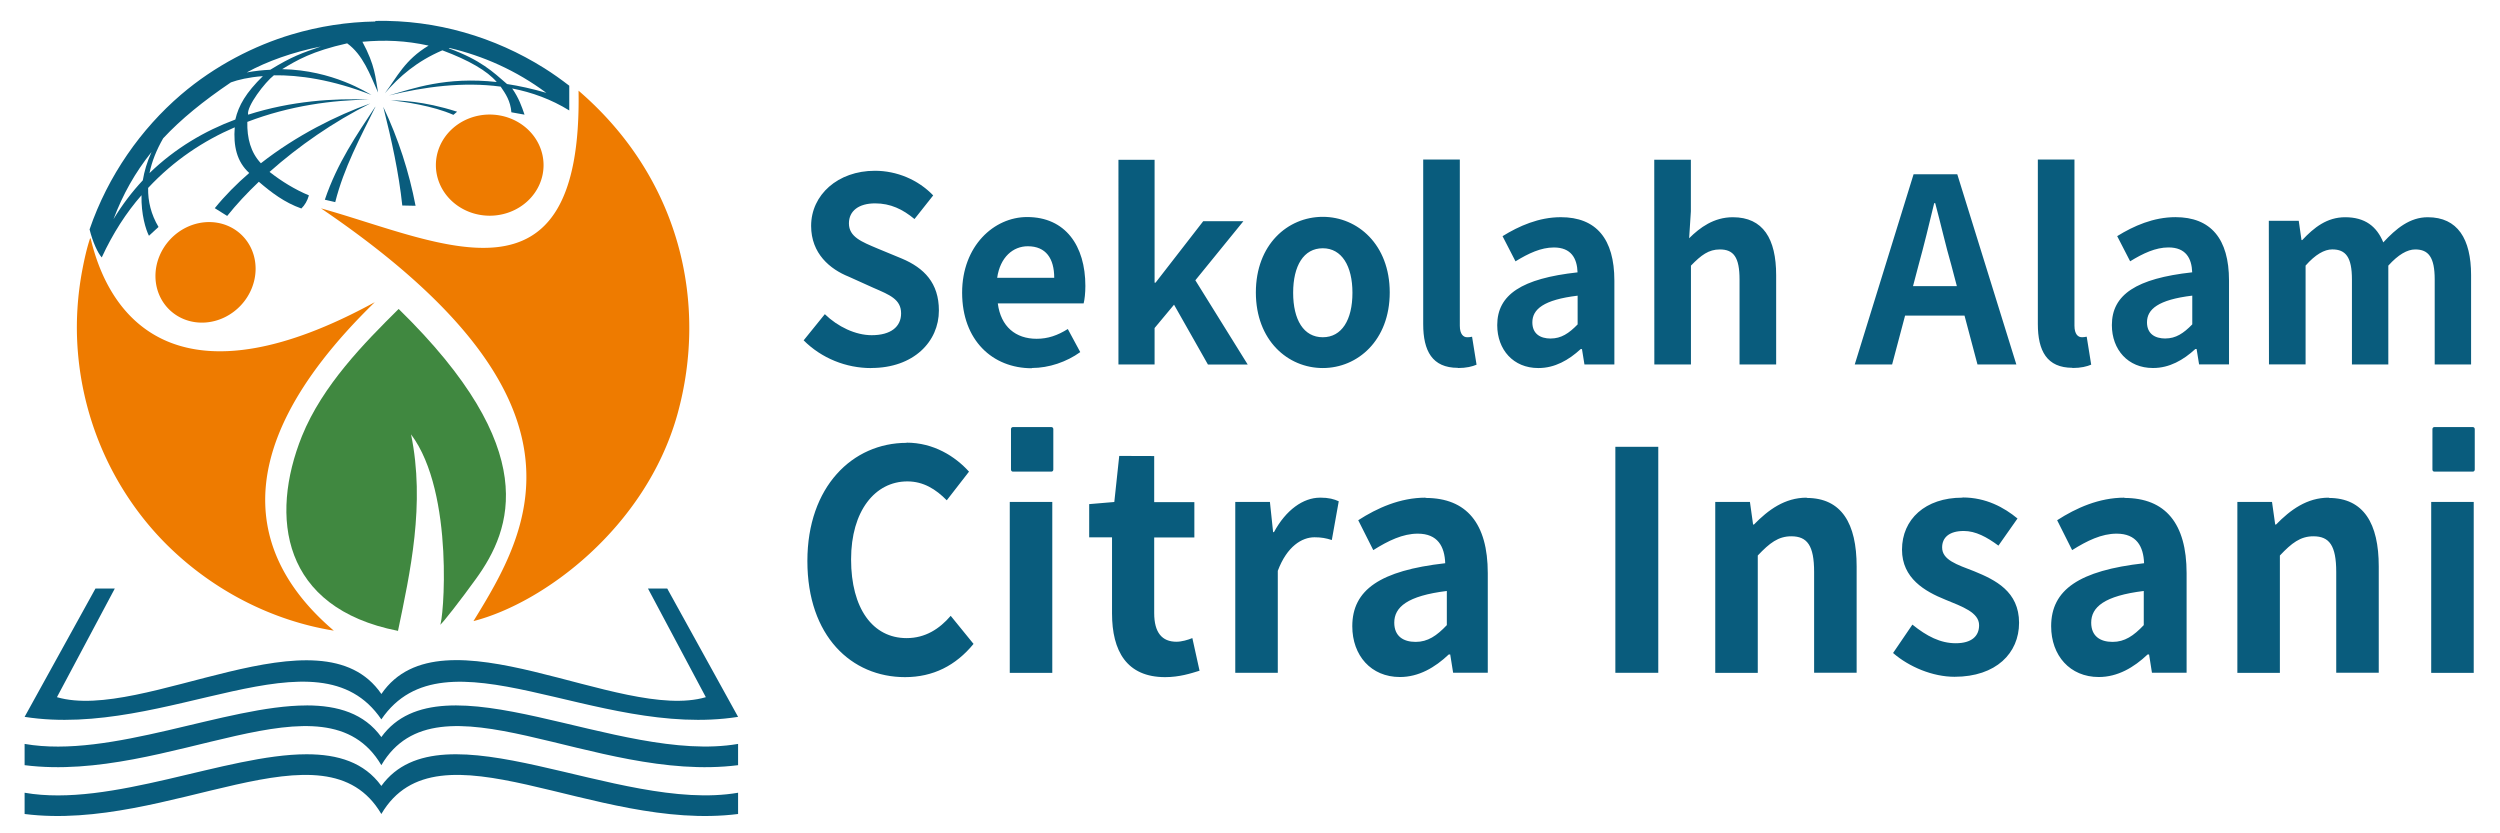
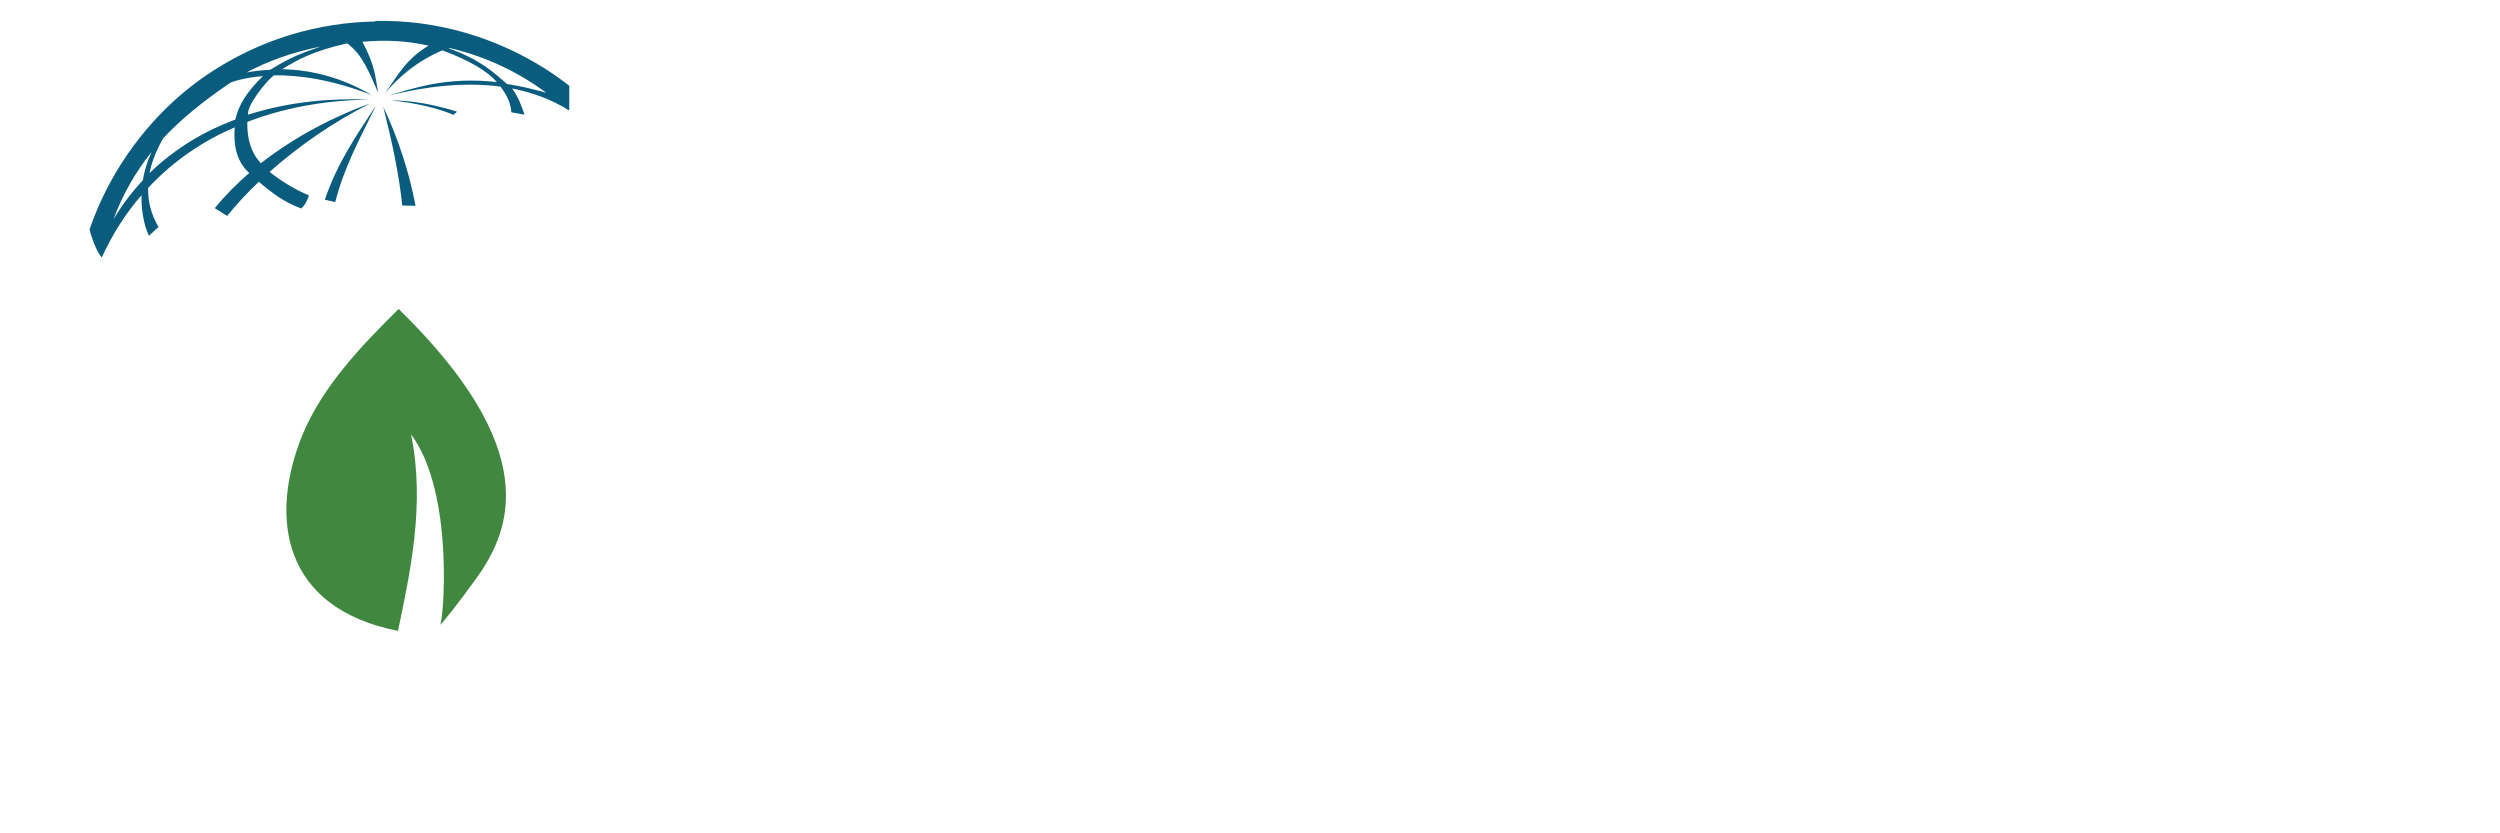
<svg xmlns="http://www.w3.org/2000/svg" version="1.1" viewBox="0 0 240 80">
-   <path transform="matrix(.733 .68 -.681 .732 0 0)" d="m46.6-31.4c15.1 15.7 0.29 19.6-10.4 25.1l0.003 0.003c32.6-4.99 35.7 9.12 37.7 19.1 3.77-5.87 5.97-17.8 0.853-27.8-5.15-10-15.4-16.9-28.2-16.4zm-4.68 7.48a4.86 5.17 47.2 0 0-0.478 7.08 4.86 5.17 47.2 0 0 7.09 0.046 4.86 5.17 47.2 0 0 0.477-7.08 4.86 5.17 47.2 0 0-7.09-0.044zm-12.7 25.9a4.99 4.64 90 0 0-1.6 3.77 4.99 4.64 90 0 0 4.64 4.99 4.99 4.64 90 0 0 4.64-4.99 4.99 4.64 90 0 0-4.64-4.99 4.99 4.64 90 0 0-3.04 1.22zm-7.31 8.89-1e-4 0.003c0.408 0.899 0.946 1.82 1.51 2.72 1.33 2.12 3.03 4.24 5.11 6.13 2.19 2 4.79 3.76 7.68 5.08 3.47 1.59 7.5 2.6 11.7 2.66 5.7 0.089 11.7-1.47 16.8-4.87-8.99 0.384-19.7-3.57-18.6-25.8-6.42 19.3-16.6 19.1-24.1 14.1z" fill="#ee7b00" />
  <path d="m38.2 60.6c1.17-5.63 2.64-12.2 1.26-18.9 4.23 5.63 3.09 18.2 2.78 18.3 0.274-0.196 2.01-2.43 3.46-4.44 3.44-4.76 6.39-12.4-7.43-25.9-3.29 3.26-7.3 7.32-9.28 12.2-3.13 7.78-1.94 16.5 9.2 18.7z" fill="#408840" />
  <g transform="matrix(3.78 0 0 3.78 256 -258)" fill="#095c7d">
-     <path d="m-65.3 83.2-1.8 3.26c3.61 0.569 7.44-2.32 9.06 0.064 1.62-2.38 5.45 0.505 9.06-0.064l-1.8-3.26h-0.489l1.47 2.76c-2.18 0.64-6.7-2.34-8.24-0.081-1.54-2.25-6.05 0.721-8.24 0.081l1.47-2.76h-0.489zm5.36 2.97c-2.04 0.002-4.97 1.36-7.16 0.977v0.54c3.66 0.464 7.62-2.45 9.06 0 1.44-2.45 5.4 0.464 9.06 0v-0.54c-3.05 0.526-7.52-2.3-9.06-0.174-0.432-0.598-1.1-0.804-1.9-0.804zm0 1.24c-2.04 0.002-4.97 1.36-7.16 0.977v0.54c3.66 0.464 7.62-2.45 9.06 0 1.44-2.45 5.4 0.464 9.06 0v-0.54c-3.05 0.526-7.52-2.3-9.06-0.173-0.432-0.598-1.1-0.805-1.9-0.804z" />
-     <path d="m-58.2 68.8c-0.7 0.012-1.41 0.118-2.12 0.33-0.934 0.279-1.94 0.785-2.81 1.53-1.01 0.866-1.85 2.05-2.32 3.42 0.079 0.321 0.212 0.605 0.309 0.712 0.283-0.612 0.624-1.14 1.01-1.58-0.011 0.49 0.109 0.873 0.189 1.03l0.243-0.224c-0.188-0.316-0.27-0.649-0.264-0.991 0.654-0.702 1.41-1.2 2.2-1.54-0.038 0.471 0.051 0.874 0.368 1.16-0.316 0.273-0.613 0.571-0.875 0.894l0.315 0.197c0.231-0.289 0.502-0.581 0.804-0.868 0.319 0.274 0.654 0.529 1.08 0.679 0.088-0.085 0.152-0.196 0.192-0.333-0.359-0.151-0.69-0.354-1-0.596 0.735-0.653 1.62-1.27 2.56-1.74-0.854 0.303-1.88 0.815-2.78 1.52l-5.16e-4 -5.16e-4c-0.257-0.274-0.353-0.632-0.344-1.05 1.08-0.415 2.18-0.556 3.09-0.565-0.878-0.04-1.98 0.033-3.07 0.382v-5.16e-4c-0.046-0.208 0.432-0.829 0.655-1 0.631-9e-3 1.47 0.105 2.48 0.5-0.106-0.053-0.981-0.631-2.27-0.656l9.98e-4 -5.17e-4c0.375-0.228 0.757-0.455 1.65-0.655 0.399 0.289 0.578 0.783 0.785 1.25-0.069-0.379-0.069-0.68-0.398-1.29 0.579-0.052 1.1-0.03 1.68 0.097l9.98e-4 5.17e-4c-0.61 0.366-0.799 0.797-1.11 1.21 0.368-0.429 0.815-0.814 1.46-1.09 0.679 0.254 1.14 0.522 1.38 0.804l5.17e-4 5.17e-4c-1.29-0.143-2.13 0.166-2.74 0.342 0.904-0.222 1.89-0.352 2.84-0.225 0.125 0.181 0.249 0.363 0.272 0.652l0.334 0.06c-0.073-0.211-0.144-0.422-0.314-0.665 0.504 0.098 0.992 0.275 1.45 0.558v-0.628c-0.207-0.159-0.418-0.31-0.635-0.446-1.26-0.791-2.74-1.23-4.28-1.2zm-1.37 0.633c-0.493 0.172-0.733 0.25-1.29 0.592l-5.16e-4 5.16e-4c-0.192 9e-3 -0.391 0.03-0.598 0.068 0.516-0.283 1.17-0.517 1.89-0.66zm3.26 0.039c0.853 0.201 1.69 0.567 2.46 1.14-0.358-0.105-0.69-0.177-0.998-0.224l-5.15e-4 -5.16e-4c-0.354-0.306-0.668-0.612-1.48-0.906h-5.16e-4c0.007-0.003 0.014-0.006 0.021-0.008zm-4.74 0.717c-0.428 0.42-0.615 0.742-0.698 1.1-2.5e-5 1.73e-4 2.6e-5 3.43e-4 0 5.17e-4 -0.771 0.287-1.52 0.722-2.18 1.36 0.059-0.293 0.178-0.589 0.347-0.883l5.15e-4 -5.16e-4c0.454-0.487 1.02-0.947 1.72-1.42 0.178-0.065 0.451-0.131 0.808-0.158zm3.25 0.61c0.342 0.04 1.06 0.138 1.59 0.372l0.094-0.08c-0.878-0.283-1.48-0.28-1.68-0.292zm-0.395 0.167c-0.474 0.719-0.961 1.42-1.28 2.36l0.264 0.061c0.221-0.876 0.636-1.64 1.02-2.42zm0.205 0.007c0.21 0.834 0.394 1.67 0.482 2.5l0.337 0.007c-0.164-0.858-0.436-1.7-0.819-2.51zm-5.89 1.15c-0.112 0.245-0.18 0.484-0.218 0.71-0.27 0.289-0.52 0.616-0.744 0.986 0.237-0.63 0.547-1.18 0.962-1.7z" />
-     <path d="m-45.6 77.6c1.08 0 1.72-0.671 1.72-1.46 0-0.697-0.373-1.08-0.943-1.32l-0.614-0.254c-0.399-0.169-0.728-0.293-0.728-0.639 0-0.319 0.253-0.508 0.665-0.508 0.392 0 0.702 0.15 1 0.398l0.475-0.6c-0.38-0.398-0.924-0.626-1.48-0.626-0.943 0-1.62 0.613-1.62 1.4 0 0.704 0.481 1.1 0.956 1.29l0.62 0.28c0.418 0.182 0.709 0.293 0.709 0.652 0 0.339-0.26 0.554-0.747 0.554-0.411 0-0.861-0.215-1.19-0.534l-0.538 0.665c0.456 0.456 1.08 0.704 1.71 0.704zm4.08 0c0.437 0 0.886-0.156 1.23-0.404l-0.316-0.586c-0.26 0.163-0.506 0.248-0.791 0.248-0.532 0-0.911-0.306-0.987-0.899h2.18c0.025-0.091 0.044-0.267 0.044-0.443 0-1.02-0.506-1.75-1.48-1.75-0.842 0-1.65 0.736-1.65 1.92 0 1.21 0.772 1.92 1.77 1.92zm-0.88-2.29c0.076-0.528 0.405-0.802 0.778-0.802 0.462 0 0.671 0.313 0.671 0.802zm3.08 2.2h0.918v-0.925l0.494-0.593 0.861 1.52h1.01l-1.33-2.14 1.22-1.5h-1.02l-1.21 1.56h-0.025v-3.12h-0.918zm5.19 0.091c0.886 0 1.7-0.704 1.7-1.92s-0.816-1.92-1.7-1.92c-0.892 0-1.7 0.704-1.7 1.92s0.81 1.92 1.7 1.92zm0-0.782c-0.487 0-0.753-0.443-0.753-1.13 0-0.684 0.266-1.13 0.753-1.13 0.481 0 0.753 0.45 0.753 1.13 0 0.691-0.272 1.13-0.753 1.13zm3.43 0.782c0.215 0 0.367-0.039 0.475-0.085l-0.114-0.71c-0.063 0.013-0.089 0.013-0.127 0.013-0.089 0-0.184-0.072-0.184-0.293v-4.22h-0.93v4.18c0 0.678 0.228 1.11 0.88 1.11zm2.05 0c0.411 0 0.766-0.202 1.07-0.482h0.032l0.063 0.391h0.76v-2.13c0-1.06-0.462-1.61-1.36-1.61-0.557 0-1.06 0.222-1.48 0.482l0.329 0.639c0.329-0.202 0.646-0.352 0.975-0.352 0.437 0 0.589 0.274 0.601 0.632-1.42 0.156-2.04 0.567-2.04 1.34 0 0.626 0.411 1.09 1.04 1.09zm0.31-0.749c-0.272 0-0.468-0.124-0.468-0.411 0-0.332 0.285-0.574 1.15-0.678v0.73c-0.222 0.228-0.418 0.358-0.684 0.358zm2.63 0.658h0.93v-2.51c0.26-0.267 0.449-0.411 0.734-0.411 0.348 0 0.5 0.196 0.5 0.762v2.16h0.93v-2.27c0-0.919-0.329-1.47-1.1-1.47-0.481 0-0.836 0.261-1.11 0.534l0.044-0.684v-1.31h-0.93zm5.09 0h0.949l0.329-1.24h1.51l0.329 1.24h0.987l-1.5-4.83h-1.11zm1.48-1.99 0.139-0.528c0.139-0.502 0.272-1.05 0.399-1.58h0.025c0.139 0.515 0.266 1.08 0.411 1.58l0.139 0.528zm4.05 2.08c0.215 0 0.367-0.039 0.475-0.085l-0.114-0.71c-0.063 0.013-0.089 0.013-0.127 0.013-0.089 0-0.184-0.072-0.184-0.293v-4.22h-0.93v4.18c0 0.678 0.228 1.11 0.88 1.11zm2.05 0c0.411 0 0.766-0.202 1.07-0.482h0.032l0.063 0.391h0.76v-2.13c0-1.06-0.462-1.61-1.36-1.61-0.557 0-1.06 0.222-1.48 0.482l0.329 0.639c0.329-0.202 0.646-0.352 0.975-0.352 0.437 0 0.589 0.274 0.601 0.632-1.42 0.156-2.04 0.567-2.04 1.34 0 0.626 0.411 1.09 1.04 1.09zm0.31-0.749c-0.272 0-0.468-0.124-0.468-0.411 0-0.332 0.285-0.574 1.15-0.678v0.73c-0.222 0.228-0.418 0.358-0.684 0.358zm2.63 0.658h0.93v-2.51c0.247-0.28 0.475-0.411 0.677-0.411 0.342 0 0.5 0.196 0.5 0.762v2.16h0.924v-2.51c0.253-0.28 0.481-0.411 0.684-0.411 0.335 0 0.494 0.196 0.494 0.762v2.16h0.924v-2.27c0-0.919-0.342-1.47-1.1-1.47-0.456 0-0.804 0.287-1.13 0.639-0.165-0.404-0.462-0.639-0.968-0.639-0.462 0-0.791 0.261-1.09 0.58h-0.019l-0.07-0.489h-0.76z" />
-     <path d="m-42 79.1c-0.027 0-0.049 0.023-0.049 0.051v1.03c0 0.029 0.022 0.051 0.049 0.051h0.977c0.027 0 0.049-0.023 0.049-0.051v-1.03c0-0.029-0.022-0.051-0.049-0.051zm36.1 0c-0.027 0-0.049 0.023-0.049 0.051v1.03c0 0.029 0.021 0.051 0.049 0.051h0.977c0.027 0 0.049-0.023 0.049-0.051v-1.03c0-0.029-0.022-0.051-0.049-0.051zm-38.8 0.401c-1.37 0-2.52 1.11-2.52 3 0 1.91 1.12 2.95 2.48 2.95 0.712 0 1.29-0.294 1.74-0.844l-0.58-0.713c-0.286 0.333-0.646 0.566-1.12 0.566-0.859 0-1.41-0.752-1.41-2 0-1.23 0.609-1.98 1.43-1.98 0.411 0 0.726 0.202 1 0.48l0.565-0.728c-0.352-0.387-0.895-0.736-1.59-0.736zm18 0.1v5.74h1.09v-5.74zm-12.6 0.232-0.125 1.17-0.638 0.054v0.844h0.58v1.93c0 0.96 0.374 1.62 1.35 1.62 0.36 0 0.646-0.093 0.873-0.163l-0.183-0.829c-0.11 0.046-0.272 0.093-0.404 0.093-0.367 0-0.565-0.233-0.565-0.728v-1.92h1.02v-0.898h-1.02v-1.17zm5.1 1.06c-0.426 0-0.866 0.31-1.17 0.875h-0.022l-0.081-0.767h-0.88v4.34h1.08v-2.59c0.235-0.627 0.617-0.852 0.932-0.852 0.176 0 0.294 0.023 0.44 0.07l0.176-0.984c-0.117-0.054-0.25-0.093-0.477-0.093zm2.68 0c-0.646 0-1.23 0.263-1.71 0.573l0.382 0.759c0.382-0.24 0.749-0.418 1.13-0.418 0.506 0 0.682 0.325 0.697 0.751-1.65 0.186-2.36 0.674-2.36 1.6 0 0.744 0.477 1.29 1.21 1.29 0.477 0 0.888-0.24 1.24-0.573h0.037l0.074 0.465h0.88v-2.53c0-1.26-0.536-1.91-1.58-1.91zm9.68 0c-0.558 0-0.976 0.31-1.34 0.682h-0.022l-0.08-0.573h-0.881v4.34h1.08v-2.98c0.301-0.318 0.521-0.488 0.851-0.488 0.404 0 0.58 0.232 0.58 0.906v2.56h1.08v-2.7c0-1.09-0.382-1.74-1.27-1.74zm3.95 0c-0.939 0-1.53 0.55-1.53 1.32 0 0.728 0.58 1.06 1.1 1.27 0.433 0.178 0.858 0.325 0.858 0.65 0 0.271-0.183 0.457-0.594 0.457-0.389 0-0.734-0.178-1.1-0.473l-0.491 0.721c0.411 0.356 1.01 0.604 1.56 0.604 1.06 0 1.64-0.604 1.64-1.37 0-0.798-0.602-1.09-1.14-1.31-0.44-0.17-0.814-0.287-0.814-0.605 0-0.248 0.176-0.418 0.55-0.418 0.301 0 0.587 0.155 0.88 0.372l0.484-0.689c-0.338-0.279-0.8-0.534-1.39-0.534zm4.12 0c-0.646 0-1.23 0.263-1.71 0.573l0.381 0.759c0.382-0.24 0.749-0.418 1.13-0.418 0.506 0 0.682 0.325 0.697 0.751-1.65 0.186-2.36 0.674-2.36 1.6 0 0.744 0.477 1.29 1.21 1.29 0.477 0 0.888-0.24 1.24-0.573h0.037l0.073 0.465h0.88v-2.53c0-1.26-0.536-1.91-1.58-1.91zm5.19 0c-0.558 0-0.976 0.31-1.34 0.682h-0.022l-0.081-0.573h-0.88v4.34h1.08v-2.98c0.301-0.318 0.521-0.488 0.851-0.488 0.404 0 0.58 0.232 0.58 0.906v2.56h1.08v-2.7c0-1.09-0.382-1.74-1.27-1.74zm-33.5 0.109v4.34h1.08v-4.34zm36.1 0v4.34h1.08v-4.34zm-25 2.26v0.868c-0.257 0.271-0.484 0.426-0.792 0.426-0.316 0-0.543-0.147-0.543-0.488 0-0.395 0.33-0.682 1.34-0.806zm17.7 0v0.868c-0.257 0.271-0.484 0.426-0.792 0.426-0.316 0-0.543-0.147-0.543-0.488 0-0.395 0.33-0.682 1.34-0.806z" />
+     <path d="m-58.2 68.8c-0.7 0.012-1.41 0.118-2.12 0.33-0.934 0.279-1.94 0.785-2.81 1.53-1.01 0.866-1.85 2.05-2.32 3.42 0.079 0.321 0.212 0.605 0.309 0.712 0.283-0.612 0.624-1.14 1.01-1.58-0.011 0.49 0.109 0.873 0.189 1.03l0.243-0.224c-0.188-0.316-0.27-0.649-0.264-0.991 0.654-0.702 1.41-1.2 2.2-1.54-0.038 0.471 0.051 0.874 0.368 1.16-0.316 0.273-0.613 0.571-0.875 0.894l0.315 0.197c0.231-0.289 0.502-0.581 0.804-0.868 0.319 0.274 0.654 0.529 1.08 0.679 0.088-0.085 0.152-0.196 0.192-0.333-0.359-0.151-0.69-0.354-1-0.596 0.735-0.653 1.62-1.27 2.56-1.74-0.854 0.303-1.88 0.815-2.78 1.52l-5.16e-4 -5.16e-4c-0.257-0.274-0.353-0.632-0.344-1.05 1.08-0.415 2.18-0.556 3.09-0.565-0.878-0.04-1.98 0.033-3.07 0.382c-0.046-0.208 0.432-0.829 0.655-1 0.631-9e-3 1.47 0.105 2.48 0.5-0.106-0.053-0.981-0.631-2.27-0.656l9.98e-4 -5.17e-4c0.375-0.228 0.757-0.455 1.65-0.655 0.399 0.289 0.578 0.783 0.785 1.25-0.069-0.379-0.069-0.68-0.398-1.29 0.579-0.052 1.1-0.03 1.68 0.097l9.98e-4 5.17e-4c-0.61 0.366-0.799 0.797-1.11 1.21 0.368-0.429 0.815-0.814 1.46-1.09 0.679 0.254 1.14 0.522 1.38 0.804l5.17e-4 5.17e-4c-1.29-0.143-2.13 0.166-2.74 0.342 0.904-0.222 1.89-0.352 2.84-0.225 0.125 0.181 0.249 0.363 0.272 0.652l0.334 0.06c-0.073-0.211-0.144-0.422-0.314-0.665 0.504 0.098 0.992 0.275 1.45 0.558v-0.628c-0.207-0.159-0.418-0.31-0.635-0.446-1.26-0.791-2.74-1.23-4.28-1.2zm-1.37 0.633c-0.493 0.172-0.733 0.25-1.29 0.592l-5.16e-4 5.16e-4c-0.192 9e-3 -0.391 0.03-0.598 0.068 0.516-0.283 1.17-0.517 1.89-0.66zm3.26 0.039c0.853 0.201 1.69 0.567 2.46 1.14-0.358-0.105-0.69-0.177-0.998-0.224l-5.15e-4 -5.16e-4c-0.354-0.306-0.668-0.612-1.48-0.906h-5.16e-4c0.007-0.003 0.014-0.006 0.021-0.008zm-4.74 0.717c-0.428 0.42-0.615 0.742-0.698 1.1-2.5e-5 1.73e-4 2.6e-5 3.43e-4 0 5.17e-4 -0.771 0.287-1.52 0.722-2.18 1.36 0.059-0.293 0.178-0.589 0.347-0.883l5.15e-4 -5.16e-4c0.454-0.487 1.02-0.947 1.72-1.42 0.178-0.065 0.451-0.131 0.808-0.158zm3.25 0.61c0.342 0.04 1.06 0.138 1.59 0.372l0.094-0.08c-0.878-0.283-1.48-0.28-1.68-0.292zm-0.395 0.167c-0.474 0.719-0.961 1.42-1.28 2.36l0.264 0.061c0.221-0.876 0.636-1.64 1.02-2.42zm0.205 0.007c0.21 0.834 0.394 1.67 0.482 2.5l0.337 0.007c-0.164-0.858-0.436-1.7-0.819-2.51zm-5.89 1.15c-0.112 0.245-0.18 0.484-0.218 0.71-0.27 0.289-0.52 0.616-0.744 0.986 0.237-0.63 0.547-1.18 0.962-1.7z" />
  </g>
</svg>